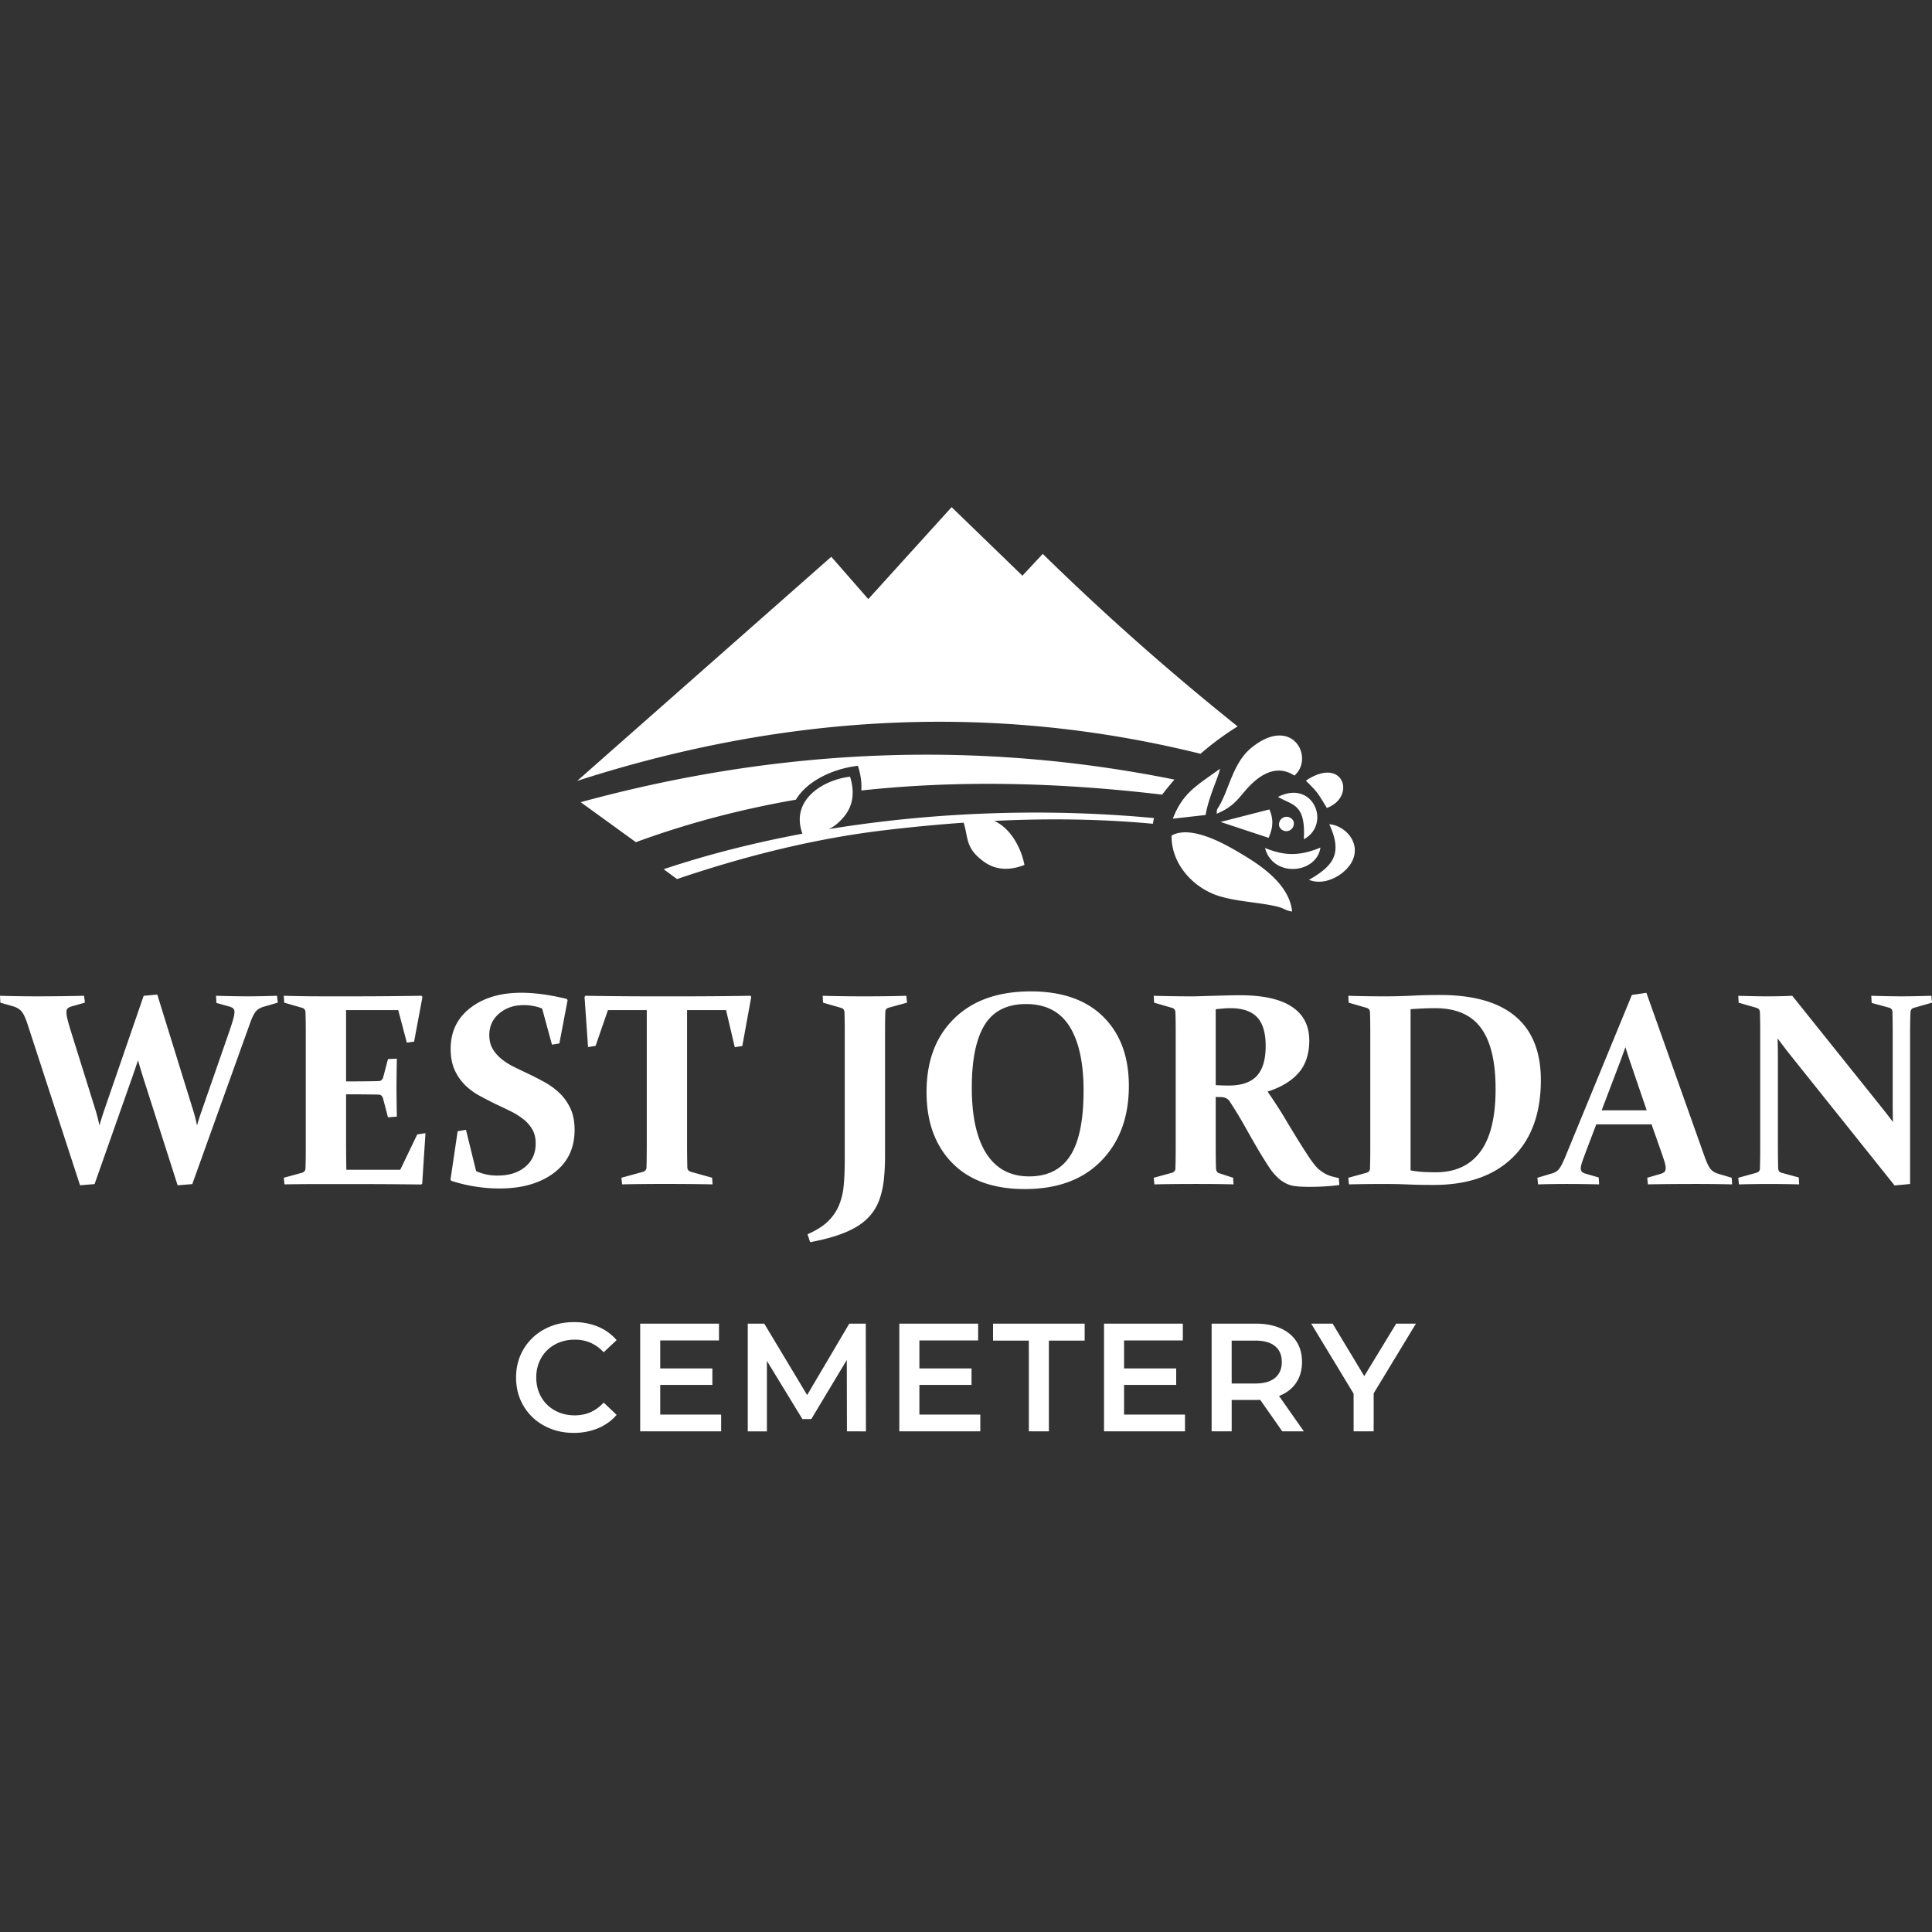
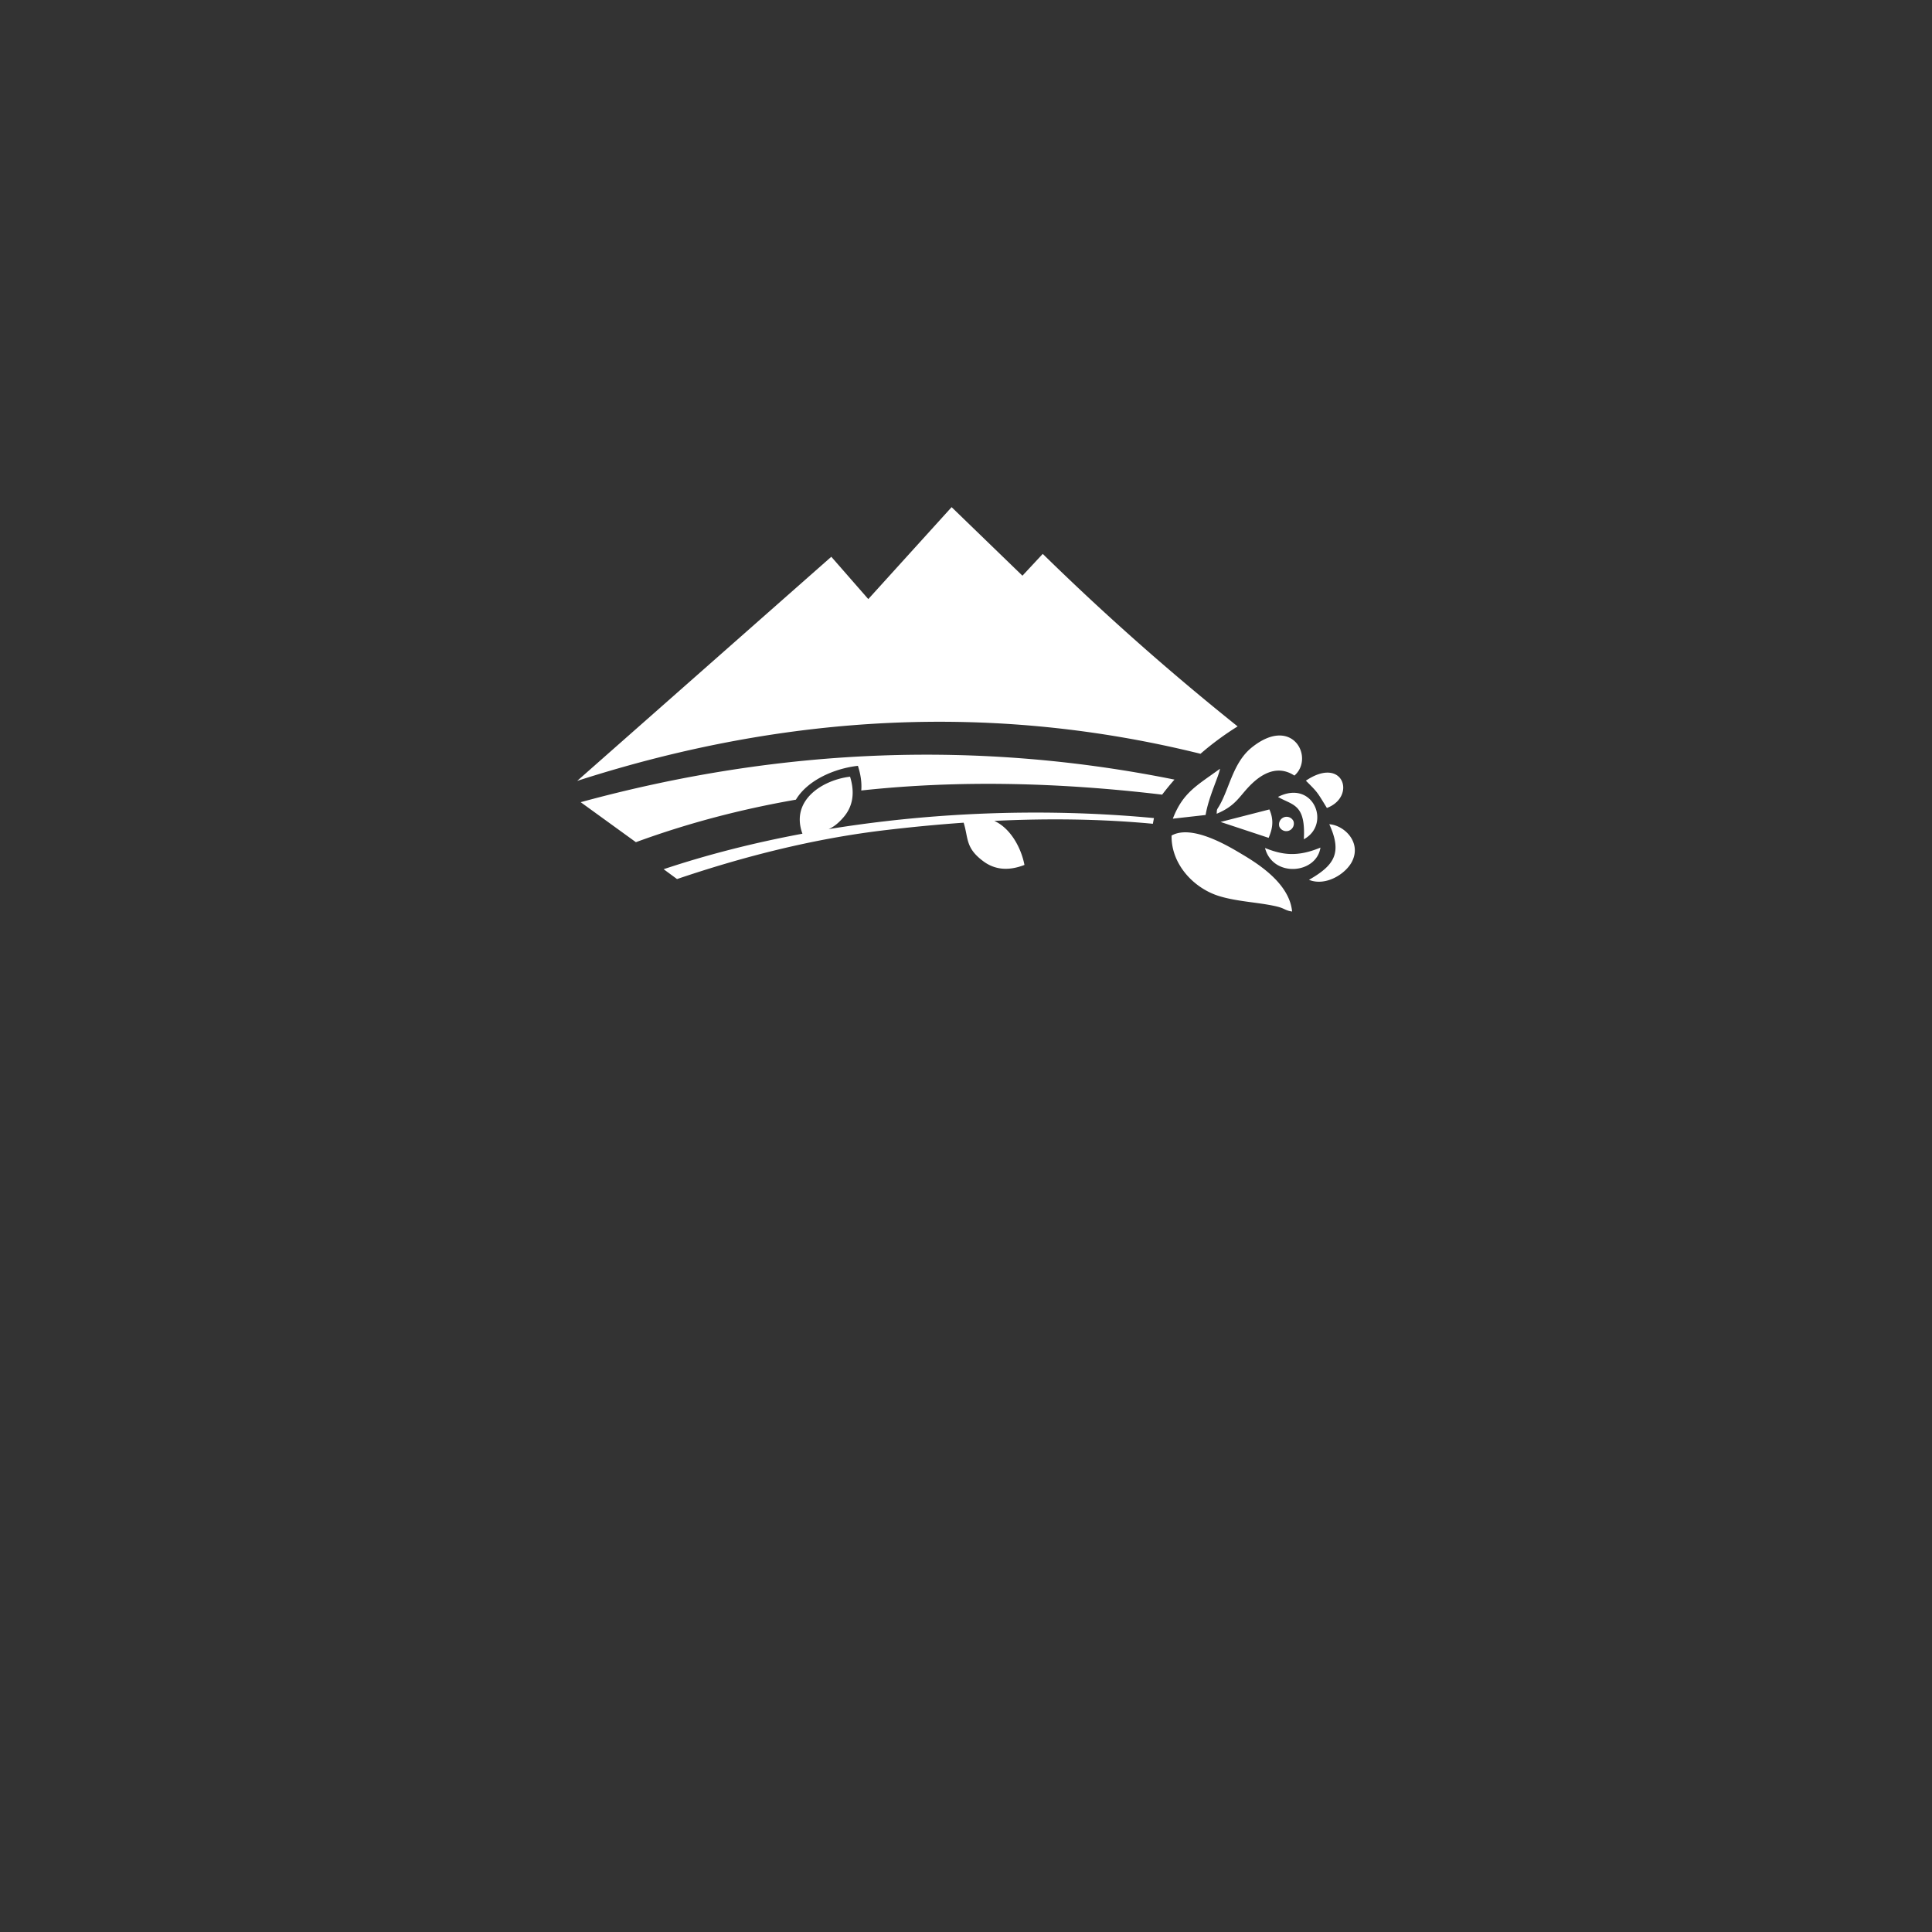
<svg xmlns="http://www.w3.org/2000/svg" width="160" height="160" fill="none" viewBox="0 0 160 160">
  <rect x="0" y="0" width="160" height="160" fill="#333333" stroke="none" />
  <path fill="#fff" fill-rule="evenodd" d="m48.09 66.434 4.572 3.312c4.287-1.573 8.709-2.732 13.251-3.52.97-1.622 3.193-2.586 5.135-2.804.243.75.328 1.429.278 2.043 7.986-.867 16.315-.68 24.917.344q.49-.642 1.022-1.246c-16.042-3.237-32.425-2.702-49.174 1.87M86.356 45.87l-1.682 1.807L78.808 42l-6.9 7.614-3.063-3.505L47.8 64.67c17.556-5.66 34.764-6.42 51.621-2.245a24 24 0 0 1 3.074-2.267 215 215 0 0 1-16.14-14.288M54.96 71.984c3.627-1.212 7.492-2.194 11.494-2.94-1.023-2.8 1.712-4.46 3.944-4.722.44 1.422.182 2.516-.533 3.35-.462.538-.858.826-1.243.993q2.352-.384 4.748-.66c7.335-.849 14.926-.942 22.195-.255l-.09.472c-4.3-.407-8.72-.452-13.132-.24 1.338.607 2.222 2.213 2.498 3.648-1.391.54-2.503.362-3.388-.29-1.52-1.12-1.24-1.902-1.647-3.208-2.122.148-4.237.352-6.328.598-6.11.706-12.004 2.237-17.41 4.07zm47.84-1.274c1.361.808 3.986 2.437 4.207 4.784-.035-.016-.143-.028-.173-.035l-.083-.02c-.455-.13-.429-.247-1.219-.415-1.468-.311-3.062-.36-4.541-.806-2.133-.644-4.012-2.659-3.965-5.023 1.697-.947 4.725.891 5.774 1.515m4.323-2.698a.628.628 0 0 0-1.169.454.628.628 0 0 0 1.169-.453m-2.36 2.215c1.363.54 2.609.792 4.59-.034-.325 2.188-3.942 2.514-4.59.034m3.215-.723c.163-2.944-.915-2.798-2.143-3.507 2.923-1.488 4.44 2.262 2.143 3.507m-2.915-.117-3.981-1.318 4.043-1.036c.436.986.203 1.715-.062 2.354m4.825-2.475c-.843-1.375-.75-1.27-1.74-2.261 3.101-2.092 4.21 1.321 1.74 2.261m-12.76.887c.848-2.198 2.014-2.75 3.906-4.135-.091.614-.937 2.306-1.191 3.829zm11.276 5.064c2.103-1.205 2.77-2.22 1.682-4.605 1.231.084 2.659 1.47 1.906 3.043-.505 1.054-2.192 2.128-3.588 1.562m-1.206-8.633c-1.08-.712-2.276-.508-3.498.647-1.062 1.003-1.251 1.806-2.94 2.514.025-.457.005-.279.257-.73.821-1.47 1.126-3.536 2.652-4.762 3.385-2.718 5.208.875 3.529 2.33" clip-rule="evenodd" />
-   <path fill="#fff" d="M47.517 118.666q-1.355 0-2.447-.593a4.37 4.37 0 0 1-1.711-1.637q-.62-1.045-.62-2.357t.626-2.358a4.4 4.4 0 0 1 1.718-1.637q1.092-.592 2.446-.592 1.098 0 2.005.382a4.1 4.1 0 0 1 1.533 1.109l-1.073 1.006q-.97-1.044-2.389-1.045-.92 0-1.647.402a2.9 2.9 0 0 0-1.137 1.114 3.2 3.2 0 0 0-.409 1.618q0 .905.409 1.618a2.9 2.9 0 0 0 1.137 1.115q.727.402 1.647.402 1.418 0 2.39-1.058l1.072 1.019q-.626.726-1.539 1.109a5.2 5.2 0 0 1-2.012.382zm12.205-1.516v1.388h-6.705v-8.919h6.527v1.389h-4.867v2.319h4.318v1.364h-4.318v2.459zm10.418 1.388-.012-5.912-2.938 4.893h-.74l-2.939-4.816v5.836h-1.584v-8.919h1.367l3.55 5.912 3.488-5.912H71.7l.013 8.919zm11.044-1.388v1.388h-6.706v-8.919h6.527v1.389H76.14v2.319h4.317v1.364H76.14v2.459zm4.019-6.129h-2.964v-1.402h7.588v1.402h-2.963v7.517h-1.66zm12.934 6.129v1.388H91.43v-8.919h6.527v1.389H93.09v2.319h4.318v1.364H93.09v2.459zm8.055 1.388-1.827-2.612a3 3 0 0 1-.344.013h-2.018v2.599h-1.661v-8.919h3.679q1.162 0 2.025.383.861.382 1.322 1.096.459.713.459 1.694 0 1.007-.492 1.733-.491.726-1.411 1.083l2.057 2.93zm-.039-5.746q0-.853-.562-1.312t-1.647-.459h-1.942v3.555h1.942q1.086 0 1.647-.465.562-.465.562-1.319m7.608 2.599v3.147H112.1v-3.121l-3.512-5.798h1.776l2.618 4.345 2.644-4.345h1.635zM16.015 92.016q.188.597.3 1.19.177-.615.37-1.16l2.32-6.669q.225-.659.317-1.01.097-.35.096-.563 0-.187-.104-.289a.8.8 0 0 0-.32-.156l-1.07-.3-.034-.593q1.619.046 2.632.046 1.064 0 2.423-.046l.057.57-1.196.346q-.423.132-.64.41-.218.279-.431.87l-4.811 13.4-1.215.098-2.823-8.831a58 58 0 0 1-.457-1.516q-.269.804-.515 1.504l-3.082 8.744-1.203.099-4.355-13.364q-.256-.769-.495-1.041-.24-.273-.663-.407L.03 83.037l-.03-.57q1.504.045 3.036.045 2.007 0 3.928-.046l.065.57-1.105.312a.8.8 0 0 0-.324.167q-.098.102-.099.3 0 .223.084.582.086.354.275.969l2.076 6.646c.118.403.217.798.3 1.193q.177-.61.359-1.159l3.303-9.58 1.128-.098 2.99 9.648m10.453-9.504h2.816q2.713 0 5.626-.046l.076.091-.693 3.705-.602.087-.712-2.698h-4.32v5.905h.602q.973 0 2.088-.023.29-.01.38-.3l.4-1.524.736-.034a155 155 0 0 0-.03 2.417q0 .78.03 2.383l-.736.056-.41-1.569q-.092-.301-.347-.311a105 105 0 0 0-2.122-.023h-.59v3.819q0 1.225.022 2.428h4.465l1.406-2.926.682-.103-.27 4.169-.077.08a439 439 0 0 0-5.413-.035h-2.953q-1.433 0-2.964.023l-.057-.547 1.497-.41q.28-.08.301-.346.013-.446.02-1 .004-.546.003-1.22v-8.873q.001-.558-.004-1.014a49 49 0 0 0-.019-.836q-.01-.29-.267-.369l-1.497-.433-.034-.57c1.044.03 2.03.046 2.967.046m18.427 1.007a4.2 4.2 0 0 0-1.55-.278q-1.183.001-2.004.692-.819.695-.82 1.79.001.656.271 1.124.271.468.716.836.447.366 1.025.658.578.285 1.196.577c.453.213.914.452 1.379.707a6 6 0 0 1 1.242.912q.549.531.891 1.266.344.735.343 1.778 0 2.265-1.71 3.553-1.715 1.293-4.514 1.292a13 13 0 0 1-3.985-.634l-.069-.099.594-4.009.69-.114.838 3.416a4.2 4.2 0 0 0 1.786.37q1.419 0 2.282-.723.865-.718.865-1.927.002-.677-.267-1.151a3 3 0 0 0-.727-.847 6 6 0 0 0-1.044-.662 46 46 0 0 0-1.208-.577q-.681-.334-1.363-.703a5.3 5.3 0 0 1-1.223-.889 4.2 4.2 0 0 1-.873-1.254q-.335-.73-.335-1.763-.001-2.127 1.627-3.386t4.229-1.258q1.65 0 3.764.513l.064.099-.681 3.587-.614.099zm10.373 14.53q-1.966 0-3.748.035l-.057-.547 1.787-.49q.28-.09.29-.358.022-.832.022-2.15V83.652h-3.215l-1.024 2.96-.625.103-.29-4.157.077-.092q2.742.046 5.257.046h3.112q2.515 0 5.292-.046l.068.092-.739 4.065-.624.103-.724-3.075H56.9v10.887q0 1.318.023 2.15.01.268.301.358l1.752.49.035.548a202 202 0 0 0-3.741-.035zM68.13 82.467q1.56.046 3.448.046c1.288 0 2.446-.015 3.482-.046l.053.57-1.493.41q-.28.07-.301.335-.013.403-.02.863c-.003.307-.003.642-.003.995v10.067q-.001 1.1-.1 1.99a7.4 7.4 0 0 1-.346 1.593 4.3 4.3 0 0 1-.682 1.25 4.5 4.5 0 0 1-1.12.988q-.686.432-1.665.768-.975.331-2.293.577l-.213-.657q1.084-.478 1.687-1.064.6-.582.915-1.33a5.6 5.6 0 0 0 .396-1.68q.085-.935.084-2.104V85.686q.001-.555-.004-1.011a49 49 0 0 0-.02-.836q-.01-.29-.266-.368l-1.508-.434zm12.35 7.615q.001 3.564 1.208 5.453 1.206 1.888 3.543 1.889 2.302-.001 3.406-1.718 1.101-1.714 1.1-5.392 0-3.452-1.161-5.308-1.166-1.854-3.6-1.855-2.36 0-3.428 1.721t-1.067 5.21m13.006-.152q.001 3.854-2.278 6.198t-6.342 2.345q-3.891 0-6.012-2.166t-2.122-5.864q-.001-3.854 2.29-6.095 2.29-2.245 6.335-2.245 3.887 0 6.008 2.097c1.413 1.403 2.122 3.31 2.122 5.73m7.193 4.636q-.001.668.004 1.197.006.527.019.962.01.359.255.433l1.162.38.034.547q-1.241-.035-3.07-.035c-1.303 0-2.461.012-3.482.035l-.057-.547 1.497-.41q.28-.08.3-.346.013-.446.02-1 .005-.547.004-1.22v-8.873q.001-.558-.004-1.014a49 49 0 0 0-.02-.836q-.01-.29-.266-.369l-1.497-.433-.034-.57q1.564.046 3.203.046.348-.001.861-.02.513-.016 1.25-.034c.445-.015.823-.022 1.123-.03q.452-.007.709-.007 2.868 0 4.301.957 1.435.953 1.436 2.79c0 1.101-.293 1.994-.876 2.67-.583.677-1.444 1.198-2.575 1.562q.94 1.379 1.447 2.239.507.855 1.021 1.687.515.827.933 1.463.418.632.785 1.003.204.164.385.289c.126.08.251.152.388.212q.2.086.427.149.23.061.511.118l.042.574q-1.093.154-2.499.155-1.115-.002-1.562-.144a2.6 2.6 0 0 1-.793-.41 4.4 4.4 0 0 1-.944-1.05q-.43-.645-.911-1.454a89 89 0 0 1-.987-1.726 39 39 0 0 0-1.066-1.8l-.275-.427a.8.8 0 0 0-.434-.372 1.2 1.2 0 0 0-.297-.05l-.469-.01zm0-4.7q.594.034 1.074.034 1.588-.001 2.324-.794.738-.794.739-2.482 0-1.63-.709-2.382-.713-.748-2.21-.749c-.171 0-.358.007-.552.023q-.296.023-.667.065zm14.004 8.185q-1.438 0-2.968.034l-.057-.547 1.497-.41q.29-.09.301-.346.012-.446.019-1 .005-.546.004-1.22V85.69q.001-.558-.004-1.015-.007-.458-.019-.836-.011-.29-.267-.368l-1.497-.433-.034-.57q1.565.045 2.994.045 1.2 0 2.309-.057a44 44 0 0 1 2.285-.056q4.164 0 6.26 1.778 2.098 1.774 2.099 5.274-.002 4.123-2.328 6.4-2.325 2.28-6.541 2.28-1.164 0-2.065-.038a46 46 0 0 0-1.989-.042zm2.133-1.125q.538.101 1.051.13.515.026 1.041.026 2.424-.001 3.687-1.706t1.261-5.195q0-3.4-1.207-5.042-1.205-1.647-3.798-1.646-.96 0-2.035.087zm15.379-3.811-.792 2.082q-.232.613-.362.988-.128.37-.13.574 0 .187.103.288a.7.7 0 0 0 .312.156l1.071.312.034.57a129 129 0 0 0-2.636-.035q-1.059 0-2.42.035l-.057-.547 1.197-.358q.42-.12.624-.406.2-.283.446-.863l5.558-13.513 1.203-.178 4.812 13.546q.279.78.506 1.053.228.271.656.395l1.093.323.031.547a133 133 0 0 0-3.033-.034q-2.022 0-3.942.034l-.054-.547 1.105-.323a.8.8 0 0 0 .324-.167q.098-.102.099-.3c0-.148-.038-.346-.111-.585a26 26 0 0 0-.324-.954l-.735-2.094zm2.411-6.395c-.133.383-.278.786-.434 1.2l-1.531 4.032h3.729l-1.371-4.02a53 53 0 0 1-.393-1.212m12.652 10.016c.008.213.099.346.278.388l1.429.391.034.57a113 113 0 0 0-2.48-.034c-.64 0-1.474.011-2.511.034l-.053-.547 1.493-.41q.292-.09.301-.346.024-.905.023-2.22V85.69q0-1.116-.023-1.85-.01-.29-.267-.37l-1.497-.432-.03-.57q1.561.045 2.396.045 1.095 0 2.076-.046l7.425 9.273q.446.559.914 1.181a51 51 0 0 1-.023-1.478V85.64q0-1.078-.022-1.859-.01-.255-.29-.334l-1.428-.388-.035-.593q1.542.046 2.495.046.977 0 2.484-.046l.054.57-1.517.433q-.256.079-.267.369a41 41 0 0 0-.034 1.846v12.37l-1.284.121-8.785-10.99q-.388-.5-.902-1.19.023.822.023 1.513v7.053q0 1.315.023 2.174" />
</svg>